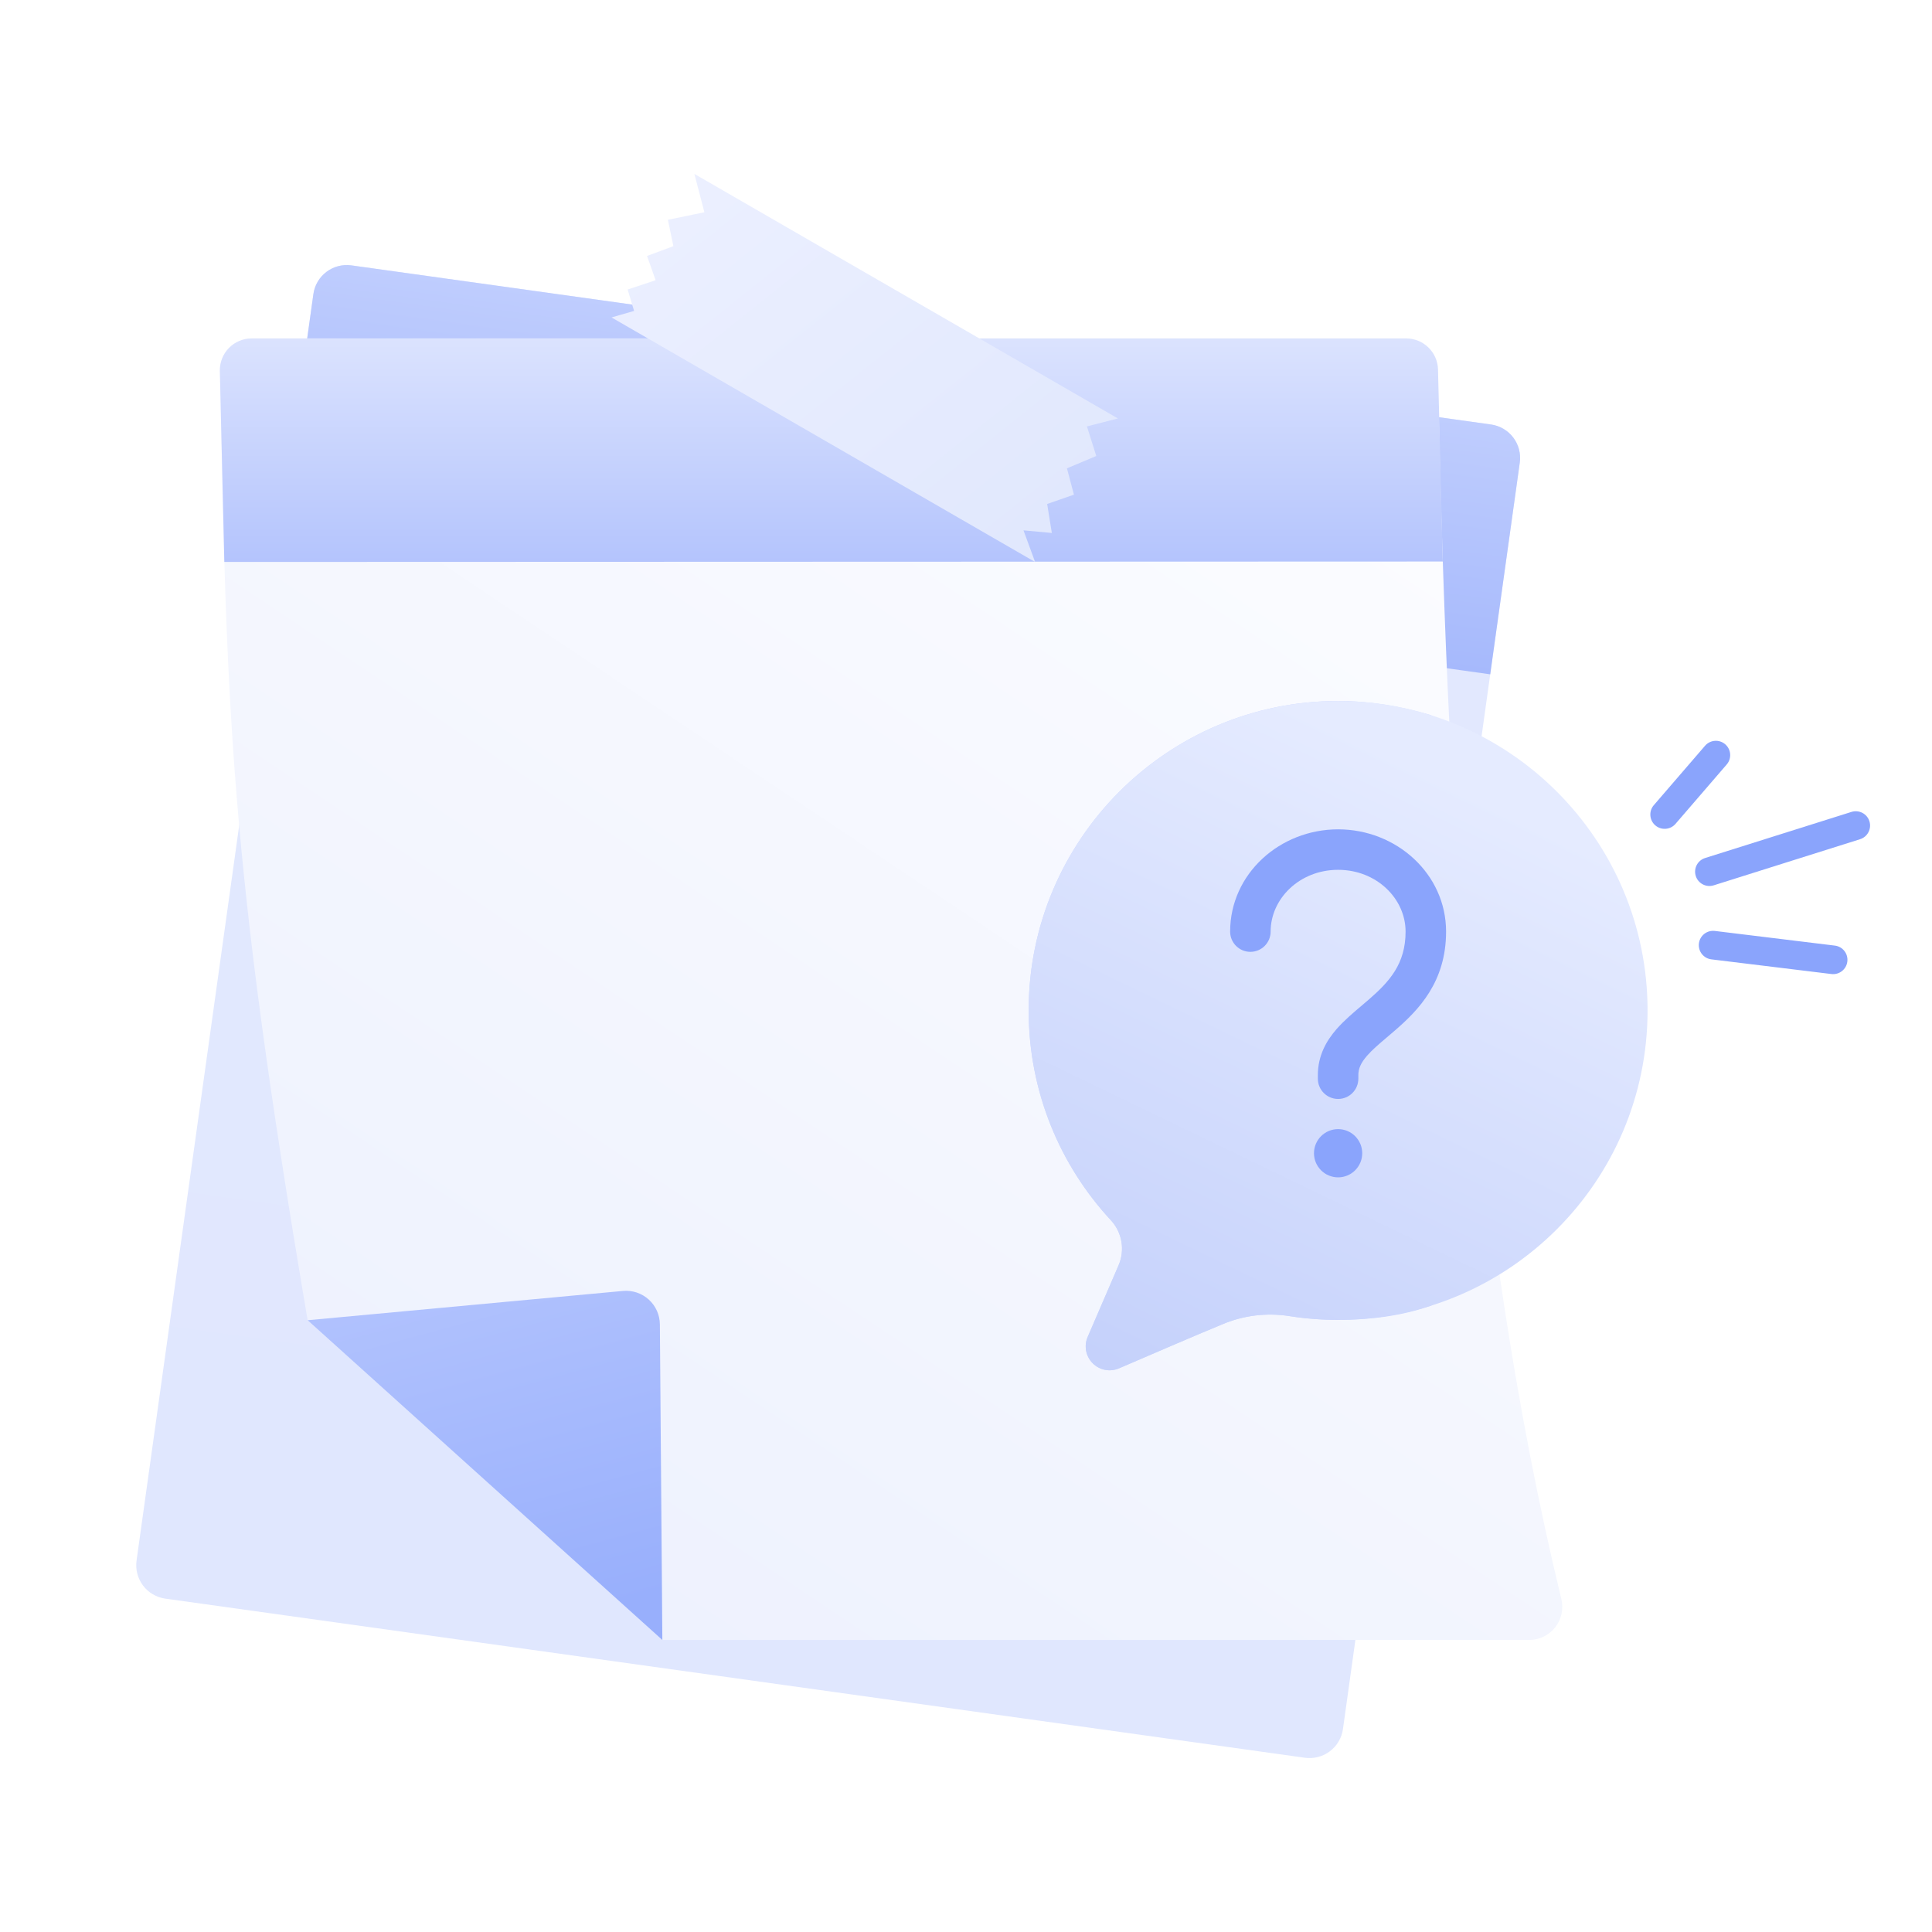
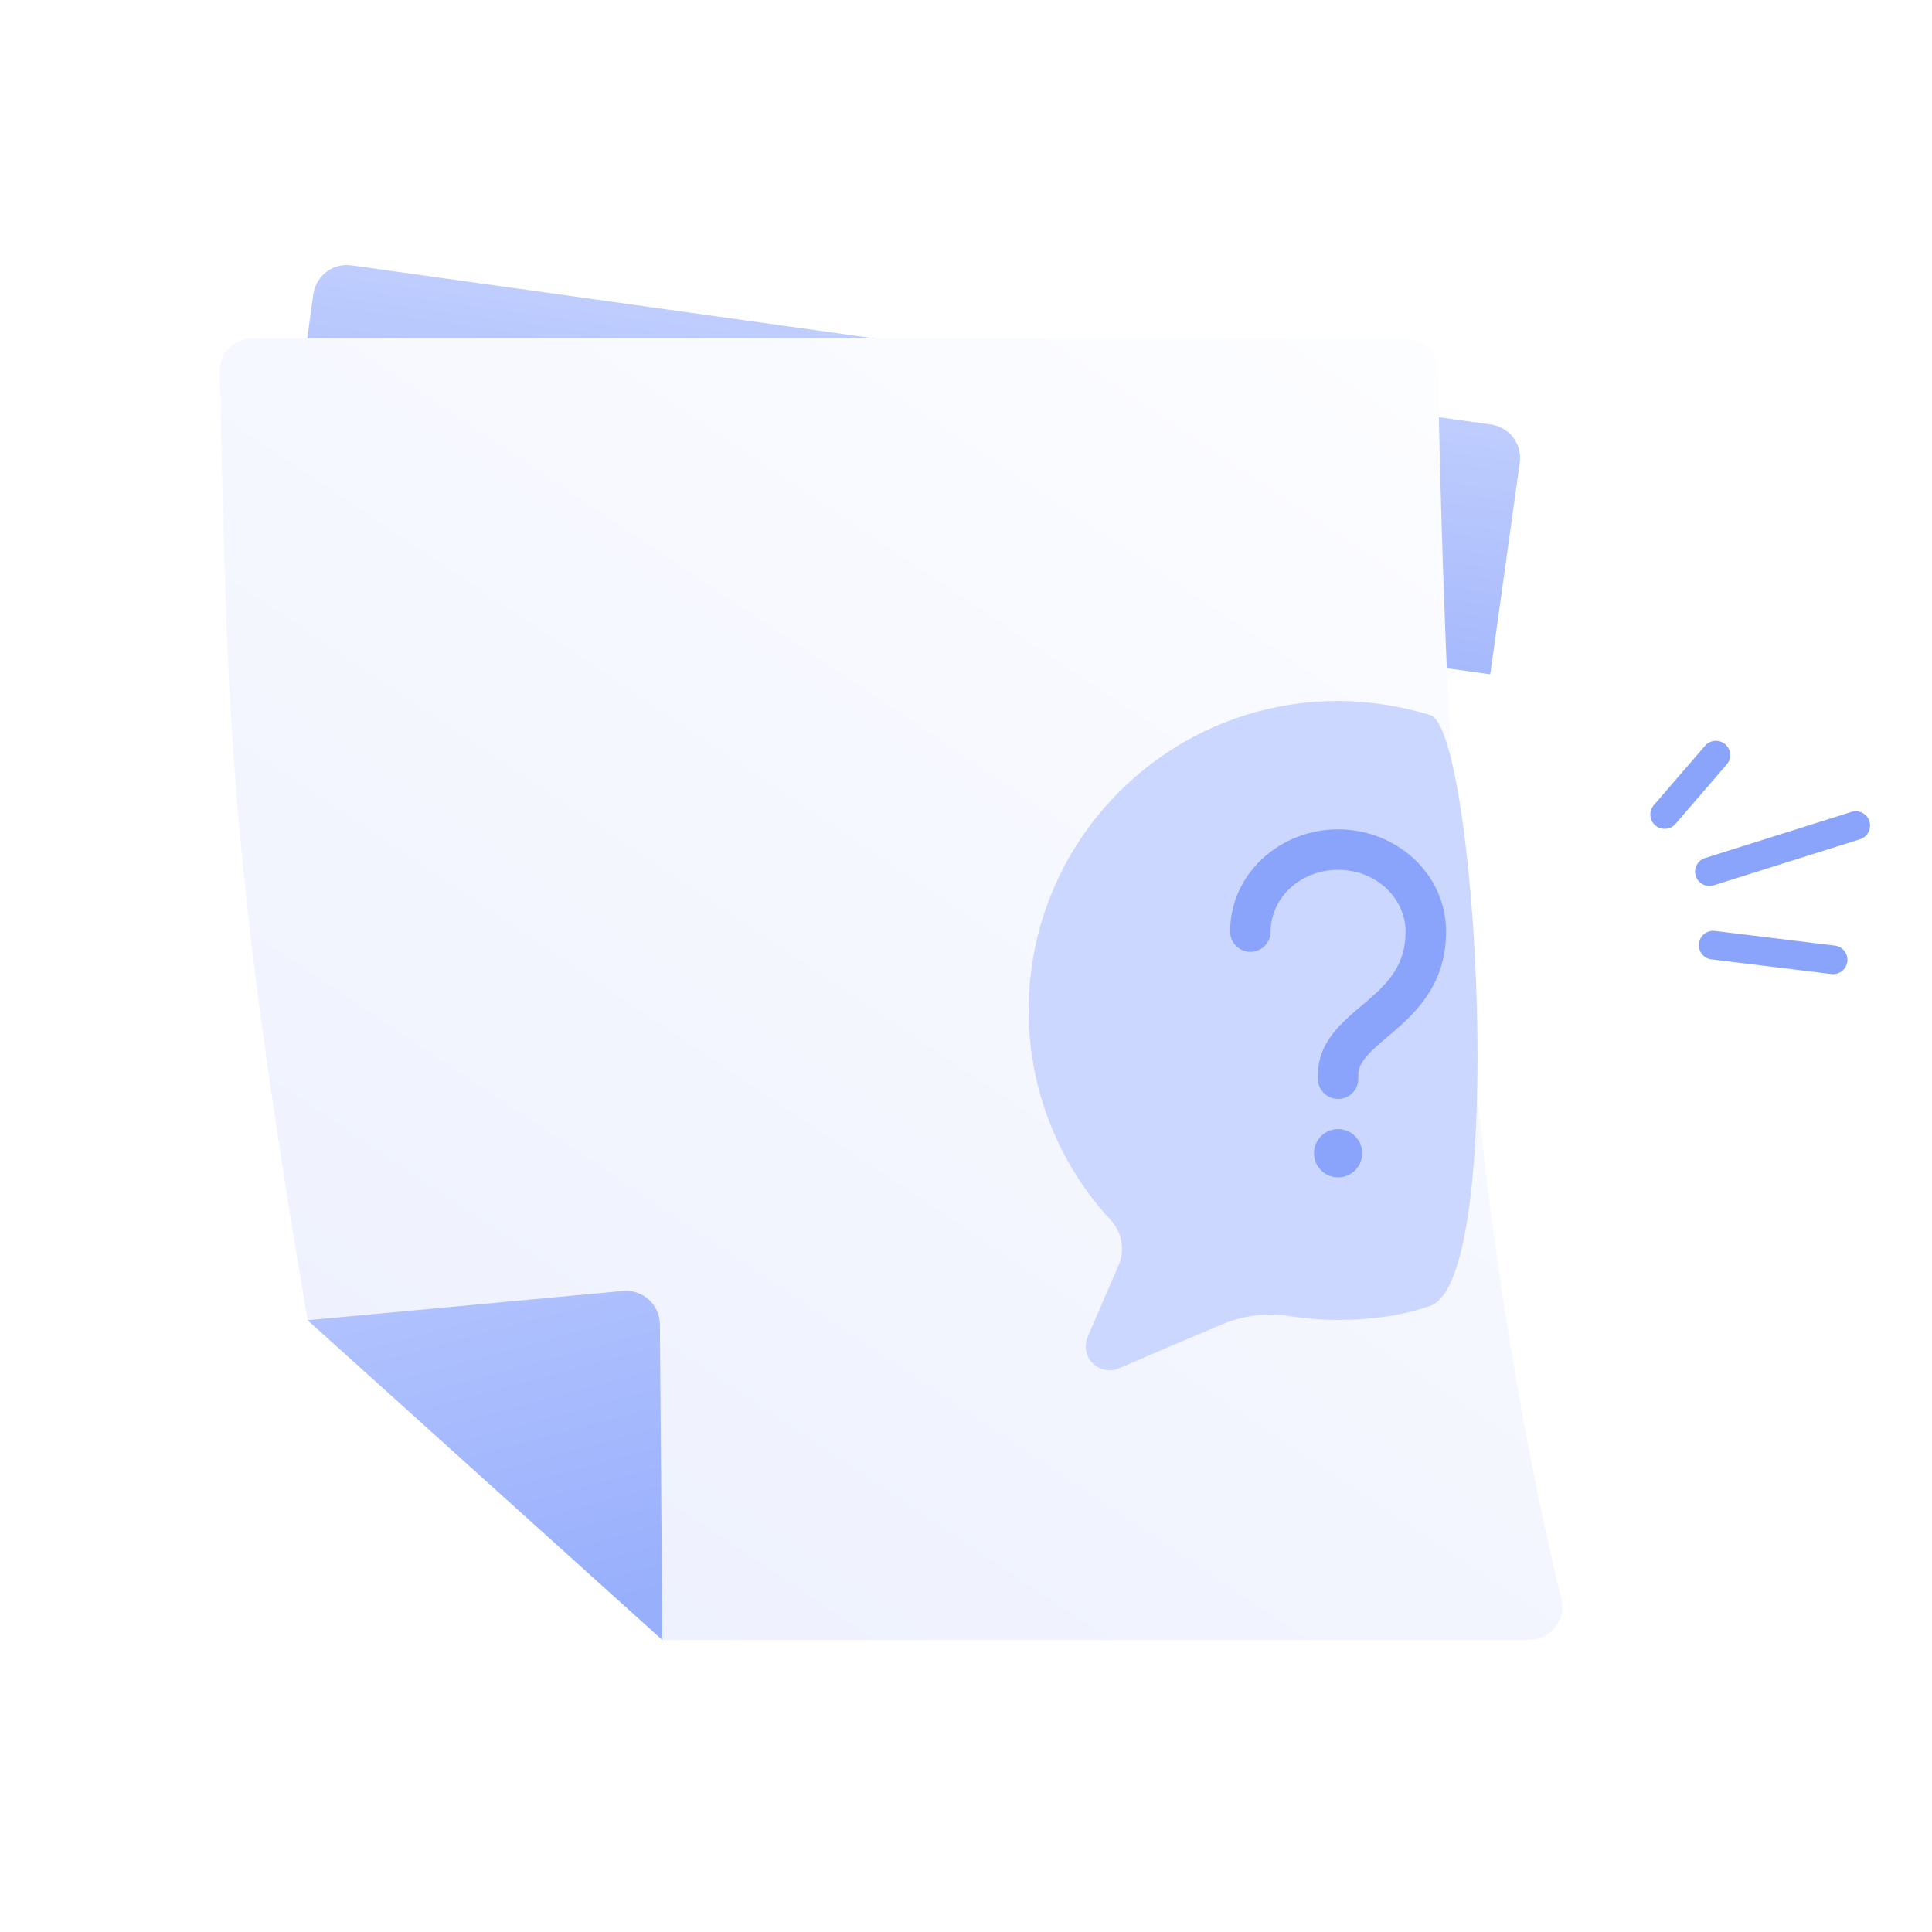
<svg xmlns="http://www.w3.org/2000/svg" width="156" height="156" viewBox="0 0 156 156" fill="none">
-   <path fill-rule="evenodd" clip-rule="evenodd" d="M122.716 37.349C122.816 36.634 122.628 35.908 122.193 35.333C121.757 34.756 121.111 34.376 120.396 34.276C106.422 32.325 42.351 23.38 28.377 21.428C27.662 21.329 26.936 21.517 26.36 21.952C25.784 22.387 25.404 23.033 25.304 23.749C23.22 38.679 13.111 111.079 11.026 126.01C10.927 126.725 11.115 127.45 11.55 128.026C11.985 128.603 12.631 128.983 13.346 129.082C27.32 131.034 91.391 139.979 105.365 141.93C106.081 142.03 106.806 141.842 107.382 141.407C107.959 140.972 108.339 140.326 108.438 139.61C110.523 124.68 120.632 52.28 122.716 37.349Z" fill="url(#paint0_linear_1918_266768)" />
  <path fill-rule="evenodd" clip-rule="evenodd" d="M122.715 37.358C122.924 35.864 121.882 34.484 120.389 34.276C106.398 32.322 42.348 23.38 28.377 21.429C26.888 21.221 25.512 22.259 25.304 23.749C24.548 29.164 22.917 40.847 22.917 40.847L120.329 54.448C120.329 54.448 121.959 42.776 122.715 37.358Z" fill="url(#paint1_linear_1918_266768)" />
  <path fill-rule="evenodd" clip-rule="evenodd" d="M116.099 29.846C116.071 28.448 114.929 27.328 113.531 27.328C99.819 27.328 34.29 27.328 20.317 27.328C19.627 27.328 18.965 27.606 18.483 28.099C18 28.592 17.736 29.259 17.75 29.949C18.328 57.051 18.433 68.873 24.84 106.599L53.483 132.419H123.473C124.295 132.419 125.071 132.041 125.578 131.394C126.085 130.747 126.266 129.903 126.069 129.105C118.615 98.338 116.784 64.414 116.099 29.846Z" fill="url(#paint2_linear_1918_266768)" />
  <g filter="url(#filter0_f_1918_266768)">
    <path fill-rule="evenodd" clip-rule="evenodd" d="M90.321 102.162C90.852 100.929 90.604 99.5 89.688 98.519C85.571 94.072 83.059 88.122 83.059 81.589C83.059 67.798 94.255 56.602 108.046 56.602C110.632 56.602 113.115 57.034 115.472 57.726C119.253 58.834 121.762 103.278 115.472 105.452C113.15 106.255 110.632 106.576 108.046 106.576C106.719 106.576 105.416 106.472 104.144 106.273C102.279 105.973 100.366 106.211 98.631 106.959C96.309 107.92 93.015 109.341 90.359 110.486C89.633 110.799 88.79 110.638 88.231 110.079C87.672 109.52 87.511 108.677 87.824 107.952C88.676 105.977 89.638 103.746 90.321 102.162Z" fill="#CBD7FF" />
  </g>
-   <path fill-rule="evenodd" clip-rule="evenodd" d="M90.321 102.162C90.852 100.929 90.604 99.5 89.688 98.519C85.571 94.072 83.059 88.122 83.059 81.589C83.059 67.798 94.255 56.602 108.046 56.602C121.836 56.602 133.033 67.798 133.033 81.589C133.033 95.38 121.836 106.576 108.046 106.576C106.719 106.576 105.416 106.472 104.144 106.273C102.279 105.973 100.366 106.211 98.631 106.959C96.309 107.92 93.015 109.341 90.359 110.486C89.633 110.799 88.79 110.638 88.231 110.079C87.672 109.52 87.511 108.677 87.824 107.952C88.676 105.977 89.638 103.746 90.321 102.162Z" fill="url(#paint3_linear_1918_266768)" />
  <path fill-rule="evenodd" clip-rule="evenodd" d="M108.046 91.171C109.121 91.171 109.993 92.044 109.993 93.119C109.993 94.194 109.121 95.066 108.046 95.066C106.971 95.066 106.098 94.194 106.098 93.119C106.098 92.044 106.971 91.171 108.046 91.171ZM108.046 70.234C104.932 70.234 102.597 72.569 102.597 75.223C102.597 76.125 101.865 76.857 100.962 76.857C100.06 76.857 99.328 76.125 99.328 75.223C99.328 70.561 103.336 66.965 108.046 66.965C112.755 66.965 116.764 70.561 116.764 75.223C116.764 79.301 114.527 81.563 112.659 83.184C112.411 83.399 112.18 83.595 111.964 83.779C111.32 84.325 110.807 84.76 110.384 85.245C109.88 85.823 109.68 86.288 109.68 86.814V87.1C109.68 88.002 108.949 88.735 108.046 88.735C107.143 88.735 106.411 88.002 106.411 87.1V86.814C106.411 85.238 107.097 84.04 107.921 83.095C108.521 82.407 109.296 81.751 109.982 81.171C110.169 81.013 110.348 80.861 110.516 80.715C112.19 79.263 113.494 77.832 113.494 75.223C113.494 72.569 111.16 70.234 108.046 70.234Z" fill="#8AA4FC" />
  <path fill-rule="evenodd" clip-rule="evenodd" d="M138.376 71.486L150.191 67.763C150.8 67.571 151.138 66.922 150.947 66.313C150.755 65.704 150.105 65.366 149.496 65.558L137.68 69.281C137.072 69.472 136.733 70.122 136.925 70.731C137.116 71.34 137.766 71.678 138.376 71.486Z" fill="#8AA4FC" />
  <path fill-rule="evenodd" clip-rule="evenodd" d="M138.186 77.464L147.876 78.648C148.51 78.726 149.087 78.274 149.164 77.641C149.242 77.007 148.79 76.43 148.157 76.353L138.467 75.169C137.833 75.091 137.256 75.543 137.179 76.177C137.101 76.81 137.552 77.387 138.186 77.464Z" fill="#8AA4FC" />
  <path fill-rule="evenodd" clip-rule="evenodd" d="M135.289 66.524L139.424 61.728C139.841 61.245 139.787 60.514 139.304 60.097C138.82 59.68 138.09 59.734 137.673 60.218L133.537 65.014C133.12 65.497 133.174 66.228 133.658 66.645C134.141 67.061 134.872 67.007 135.289 66.524Z" fill="#8AA4FC" />
-   <path fill-rule="evenodd" clip-rule="evenodd" d="M116.112 29.832C116.077 28.439 114.938 27.328 113.544 27.328H20.322C19.63 27.328 18.967 27.607 18.484 28.102C18.001 28.596 17.738 29.265 17.754 29.956C17.871 34.963 18.113 45.375 18.113 45.375L116.498 45.341C116.498 45.341 116.235 34.782 116.112 29.832Z" fill="url(#paint4_linear_1918_266768)" />
  <path fill-rule="evenodd" clip-rule="evenodd" d="M24.84 106.602C24.84 106.602 43.021 104.914 50.299 104.238C51.06 104.167 51.816 104.419 52.383 104.932C52.95 105.445 53.276 106.172 53.282 106.935C53.339 114.229 53.482 132.422 53.482 132.422L24.84 106.602Z" fill="url(#paint5_linear_1918_266768)" />
-   <path fill-rule="evenodd" clip-rule="evenodd" d="M90.269 33.789L56.068 14.043L56.876 17.139L53.929 17.748L54.373 19.877L52.244 20.667L52.937 22.624L50.679 23.378L51.2 25.105L49.378 25.631L83.579 45.377L82.642 42.823L84.931 43.035L84.553 40.692L86.716 39.942L86.15 37.815L88.52 36.819L87.764 34.43L90.269 33.789Z" fill="url(#paint6_linear_1918_266768)" />
  <defs>
    <filter id="filter0_f_1918_266768" x="69.82" y="43.364" width="62.723" height="80.519" filterUnits="userSpaceOnUse" color-interpolation-filters="sRGB">
      <feFlood flood-opacity="0" result="BackgroundImageFix" />
      <feBlend mode="normal" in="SourceGraphic" in2="BackgroundImageFix" result="shape" />
      <feGaussianBlur stdDeviation="6.619" result="effect1_foregroundBlur_1918_266768" />
    </filter>
    <linearGradient id="paint0_linear_1918_266768" x1="120.572" y1="11.702" x2="102.446" y2="141.523" gradientUnits="userSpaceOnUse">
      <stop stop-color="#E3E9FE" />
      <stop offset="1" stop-color="#E0E7FE" />
    </linearGradient>
    <linearGradient id="paint1_linear_1918_266768" x1="118.046" y1="29.793" x2="114.713" y2="53.664" gradientUnits="userSpaceOnUse">
      <stop stop-color="#C4D1FE" />
      <stop offset="1" stop-color="#A6B9FC" />
    </linearGradient>
    <linearGradient id="paint2_linear_1918_266768" x1="126.895" y1="11.274" x2="38.884" y2="142.877" gradientUnits="userSpaceOnUse">
      <stop stop-color="white" />
      <stop offset="1" stop-color="#ECF0FE" />
    </linearGradient>
    <linearGradient id="paint3_linear_1918_266768" x1="116.546" y1="62.74" x2="86.424" y2="125.186" gradientUnits="userSpaceOnUse">
      <stop stop-color="#E5EBFF" />
      <stop offset="1" stop-color="#BCCAFA" />
    </linearGradient>
    <linearGradient id="paint4_linear_1918_266768" x1="110.379" y1="23.612" x2="110.379" y2="45.375" gradientUnits="userSpaceOnUse">
      <stop stop-color="#E3E9FE" />
      <stop offset="1" stop-color="#B4C4FD" />
    </linearGradient>
    <linearGradient id="paint5_linear_1918_266768" x1="41.089" y1="95.574" x2="50.245" y2="129.504" gradientUnits="userSpaceOnUse">
      <stop stop-color="#B6C6FE" />
      <stop offset="1" stop-color="#98AFFC" />
    </linearGradient>
    <linearGradient id="paint6_linear_1918_266768" x1="59.047" y1="14.221" x2="82.592" y2="43.756" gradientUnits="userSpaceOnUse">
      <stop stop-color="#EBEFFF" />
      <stop offset="1" stop-color="#E1E8FD" />
    </linearGradient>
  </defs>
</svg>